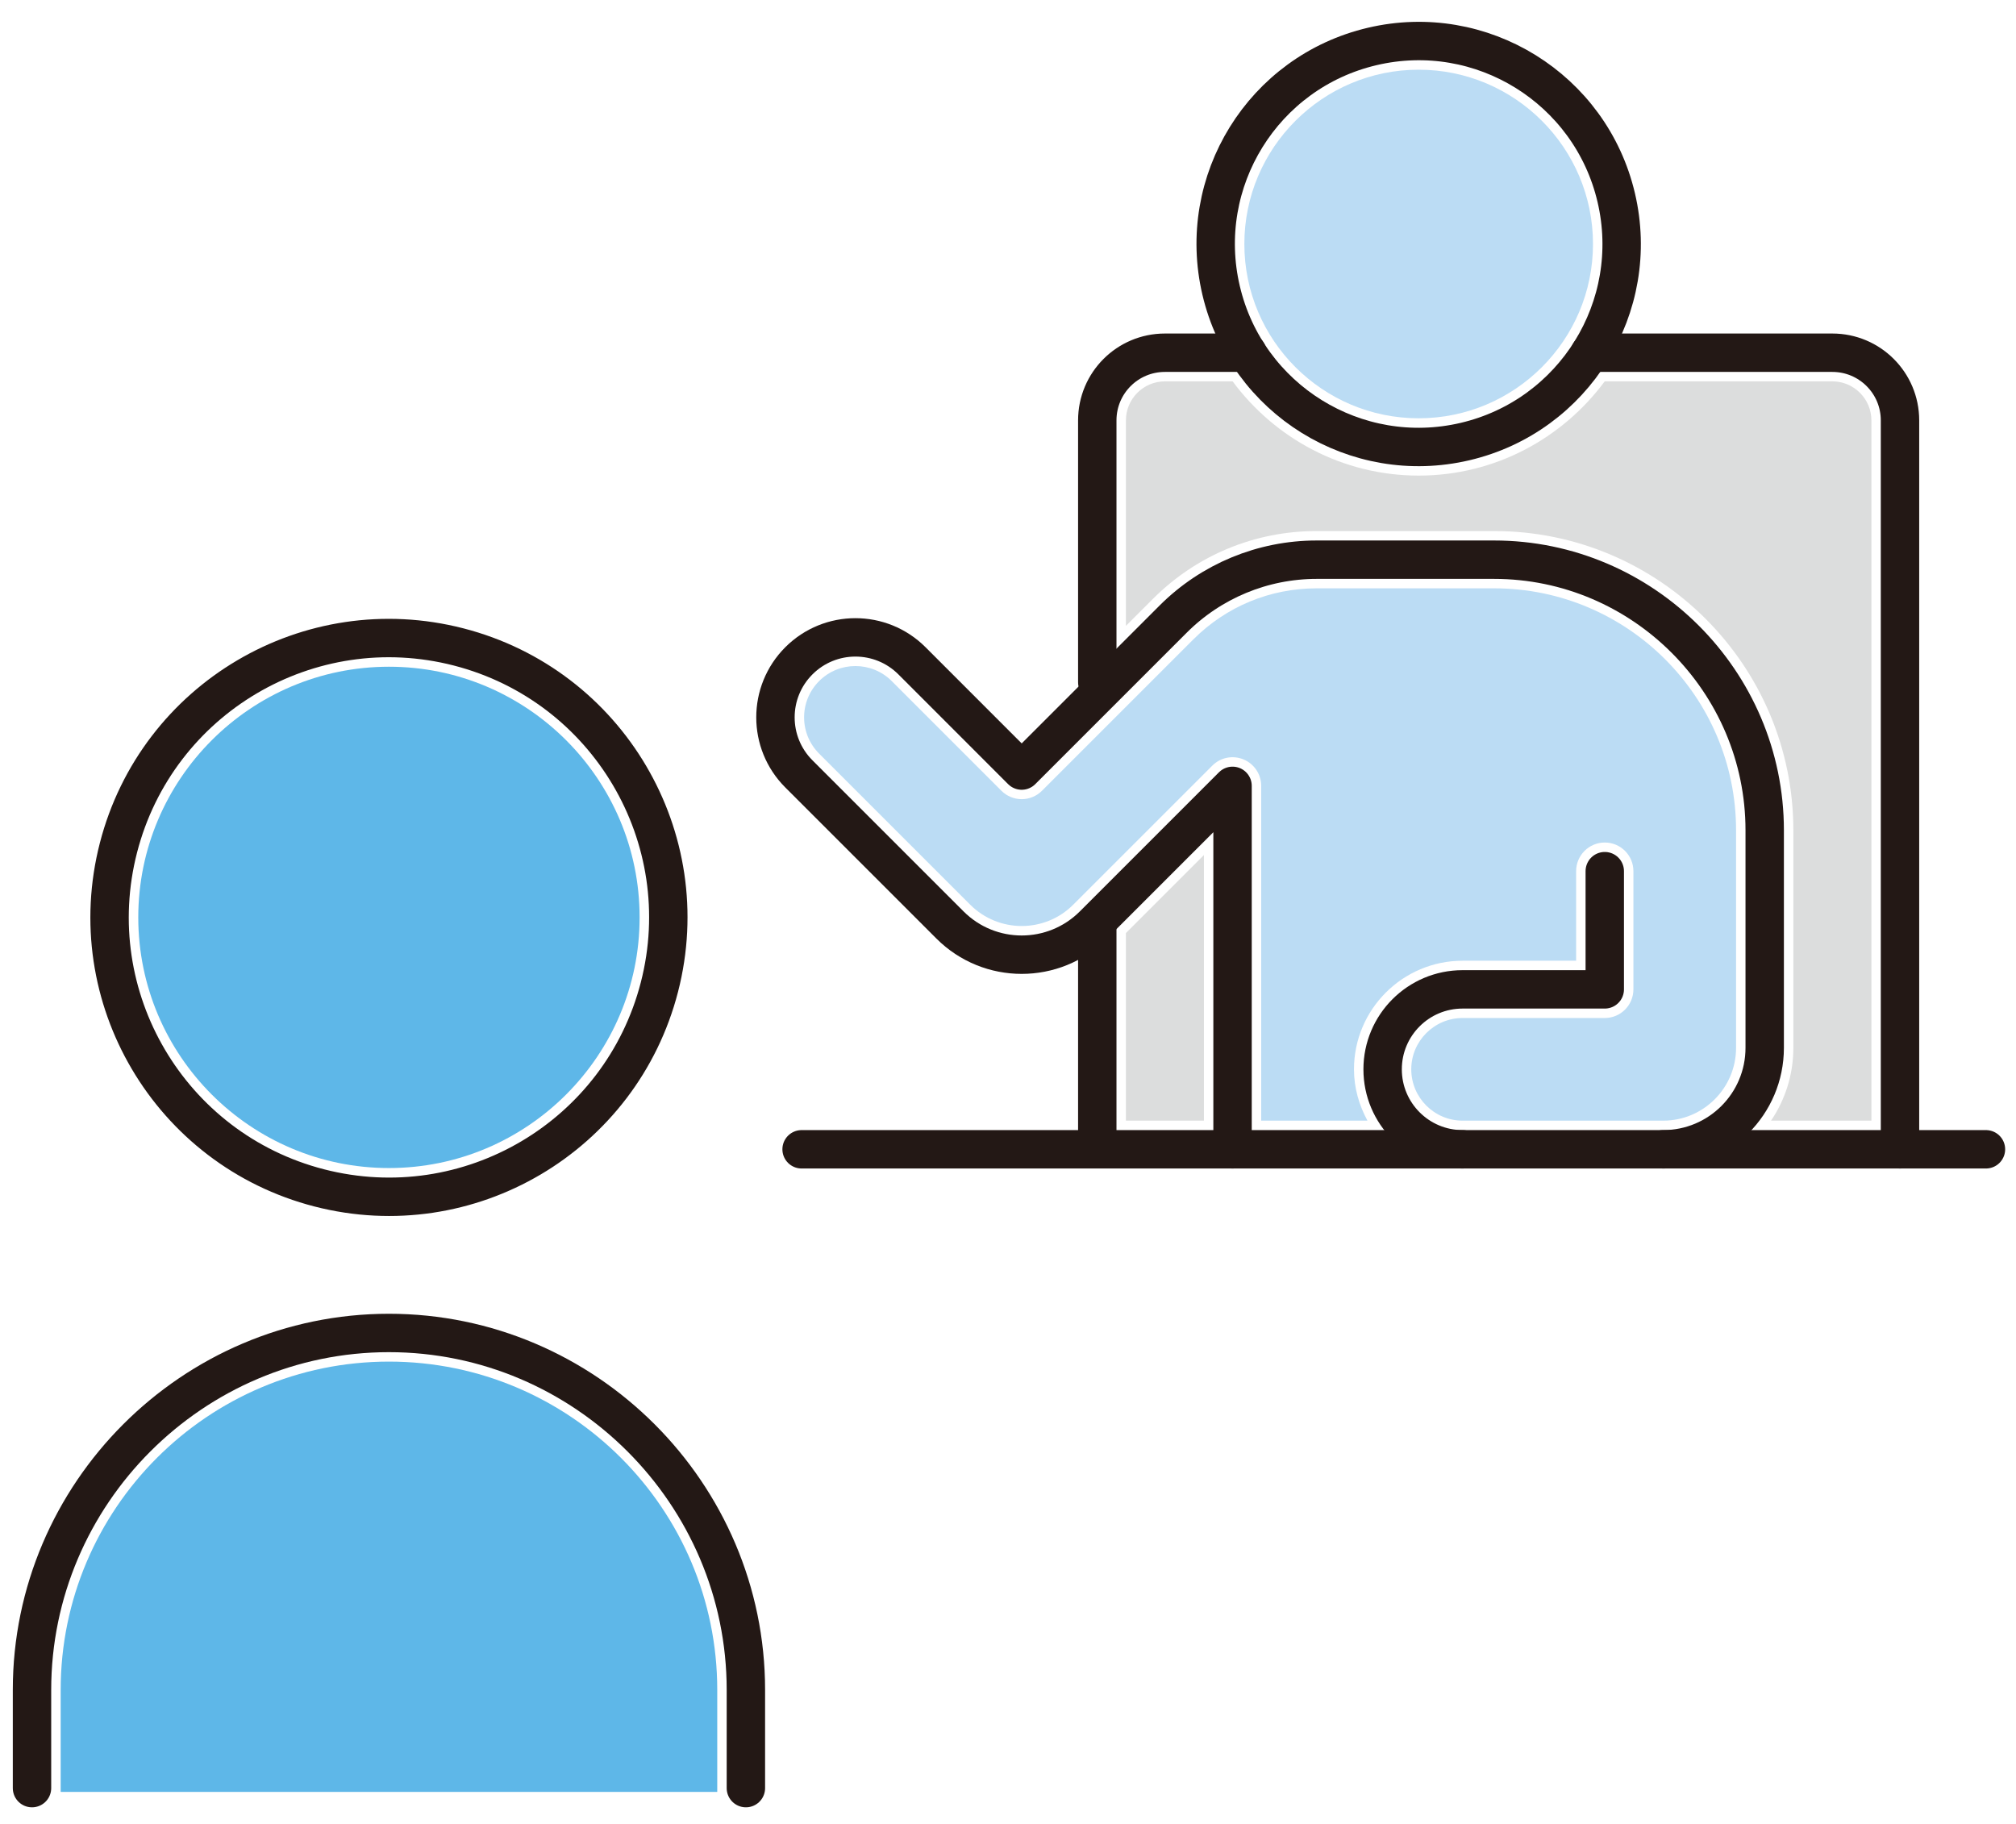
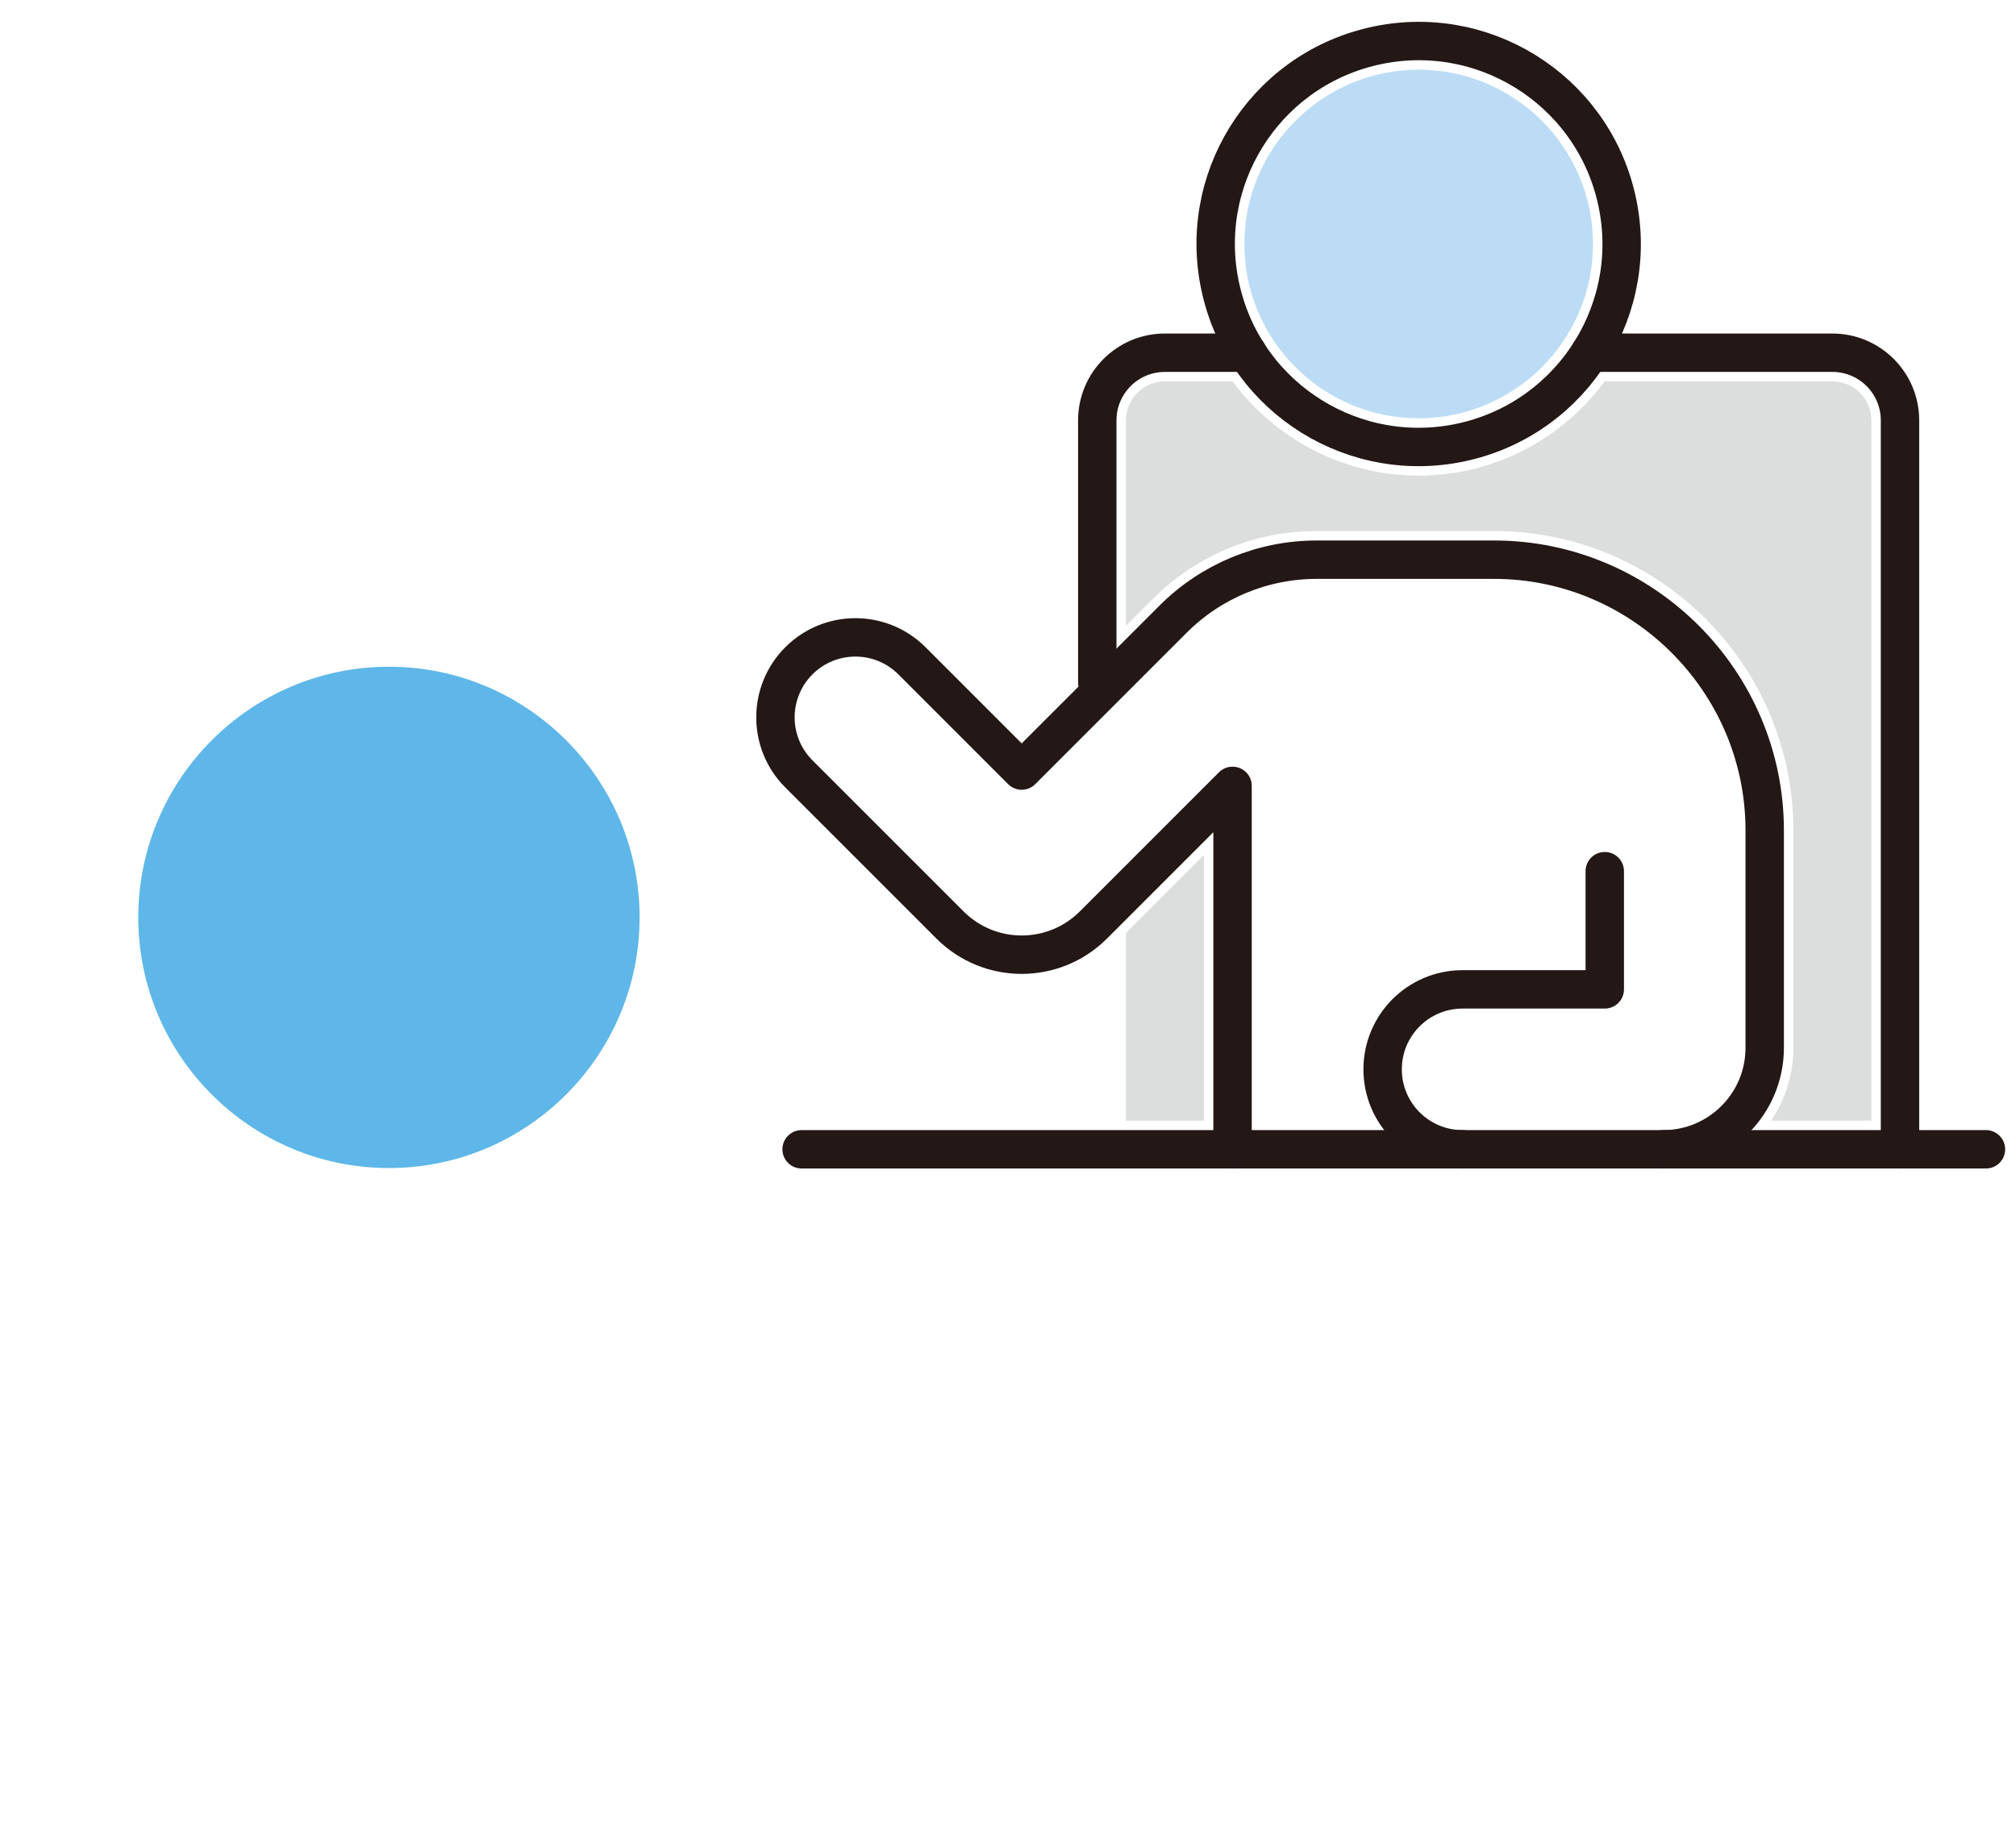
<svg xmlns="http://www.w3.org/2000/svg" width="63" height="57" viewBox="0 0 63 57" fill="none">
  <path d="M44.333 2.178C47.337 2.178 49.781 4.621 49.781 7.625C49.781 10.629 47.337 13.072 44.333 13.072C41.33 13.072 38.886 10.629 38.886 7.625C38.886 4.621 41.33 2.178 44.333 2.178Z" fill="#BBDCF4" />
  <path d="M35.185 13.137C35.185 12.465 35.731 11.918 36.404 11.918H38.52C39.84 13.7 41.951 14.863 44.334 14.863C46.717 14.863 48.827 13.7 50.147 11.918H57.261C57.934 11.918 58.481 12.465 58.481 13.137V35.022H55.344C55.785 34.372 56.042 33.589 56.042 32.746V25.947C56.042 20.791 51.847 16.596 46.691 16.596H41.145C39.212 16.596 37.395 17.349 36.028 18.716L35.185 19.559V13.137Z" fill="#DCDDDD" />
-   <path d="M30.319 28.273L25.598 23.552C25.296 23.249 25.128 22.847 25.128 22.418C25.128 21.99 25.296 21.587 25.598 21.284C26.223 20.658 27.241 20.659 27.866 21.284L31.295 24.713C31.463 24.881 31.69 24.975 31.928 24.975C32.165 24.975 32.393 24.881 32.561 24.713L37.293 19.981C38.322 18.953 39.69 18.386 41.145 18.386H46.69C50.86 18.386 54.252 21.778 54.252 25.947V32.746C54.252 34.001 53.231 35.022 51.976 35.022H45.706C44.822 35.022 44.102 34.302 44.102 33.418C44.102 32.533 44.822 31.814 45.706 31.814H50.149C50.644 31.814 51.044 31.413 51.044 30.919V27.225C51.044 26.73 50.644 26.33 50.149 26.33C49.655 26.33 49.254 26.73 49.254 27.225V30.024H45.706C43.834 30.024 42.312 31.546 42.312 33.418C42.312 34.001 42.473 34.542 42.733 35.022H39.412V24.559C39.412 24.197 39.194 23.871 38.86 23.733C38.524 23.594 38.141 23.67 37.885 23.927L33.538 28.273C32.65 29.162 31.206 29.16 30.319 28.273Z" fill="#BBDCF4" />
  <path d="M35.185 29.159L37.623 26.72V35.022H35.185V29.159Z" fill="#DCDDDD" />
  <path d="M12.155 20.836C16.474 20.836 19.988 24.35 19.988 28.67C19.988 32.989 16.474 36.503 12.155 36.503C7.835 36.503 4.321 32.989 4.321 28.67C4.321 24.35 7.835 20.836 12.155 20.836Z" fill="#5EB7E8" />
-   <path d="M22.414 56H1.896V52.812C1.896 47.155 6.498 42.552 12.155 42.552C17.812 42.552 22.414 47.155 22.414 52.812V56Z" fill="#5EB7E8" />
  <path d="M45.785 13.799C49.195 12.998 51.309 9.584 50.507 6.174C49.706 2.764 46.292 0.65 42.882 1.452C39.472 2.253 37.358 5.667 38.16 9.077C38.961 12.487 42.375 14.601 45.785 13.799Z" stroke="#231815" stroke-width="1.2" stroke-linecap="round" stroke-linejoin="round" />
  <path d="M50.149 27.225V30.919H45.706C44.325 30.919 43.207 32.038 43.207 33.418C43.207 34.798 44.325 35.917 45.706 35.917H51.975C53.727 35.917 55.147 34.497 55.147 32.746V25.948C55.147 21.297 51.341 17.491 46.69 17.491H41.144C39.462 17.491 37.849 18.159 36.66 19.349L31.928 24.081L28.499 20.651C27.523 19.675 25.941 19.675 24.965 20.651C23.989 21.627 23.989 23.21 24.965 24.185L29.686 28.906C30.924 30.145 32.932 30.145 34.17 28.906L38.517 24.559V35.917" stroke="#231815" stroke-width="1.2" stroke-linecap="round" stroke-linejoin="round" />
  <path d="M45.706 35.917H25.05" stroke="#231815" stroke-width="1.2" stroke-linecap="round" stroke-linejoin="round" />
  <path d="M62.061 35.917H51.976" stroke="#231815" stroke-width="1.2" stroke-linecap="round" stroke-linejoin="round" />
  <path d="M49.688 11.023H57.261C58.429 11.023 59.375 11.969 59.375 13.137V35.917" stroke="#231815" stroke-width="1.2" stroke-linecap="round" stroke-linejoin="round" />
  <path d="M38.981 11.023H36.404C35.236 11.023 34.29 11.969 34.29 13.137V21.324" stroke="#231815" stroke-width="1.2" stroke-linecap="round" stroke-linejoin="round" />
-   <path d="M34.29 28.907V35.587" stroke="#231815" stroke-width="1.2" stroke-linecap="round" stroke-linejoin="round" />
-   <path d="M20.607 30.848C21.81 26.18 19.001 21.421 14.333 20.218C9.665 19.015 4.905 21.824 3.702 26.492C2.499 31.16 5.308 35.92 9.976 37.123C14.645 38.326 19.404 35.517 20.607 30.848Z" stroke="#231815" stroke-width="1.2" stroke-linecap="round" stroke-linejoin="round" />
-   <path d="M1 55.881V52.812C1 46.677 6.019 41.657 12.154 41.657C18.289 41.657 23.309 46.677 23.309 52.812V55.881" stroke="#231815" stroke-width="1.2" stroke-linecap="round" stroke-linejoin="round" />
</svg>